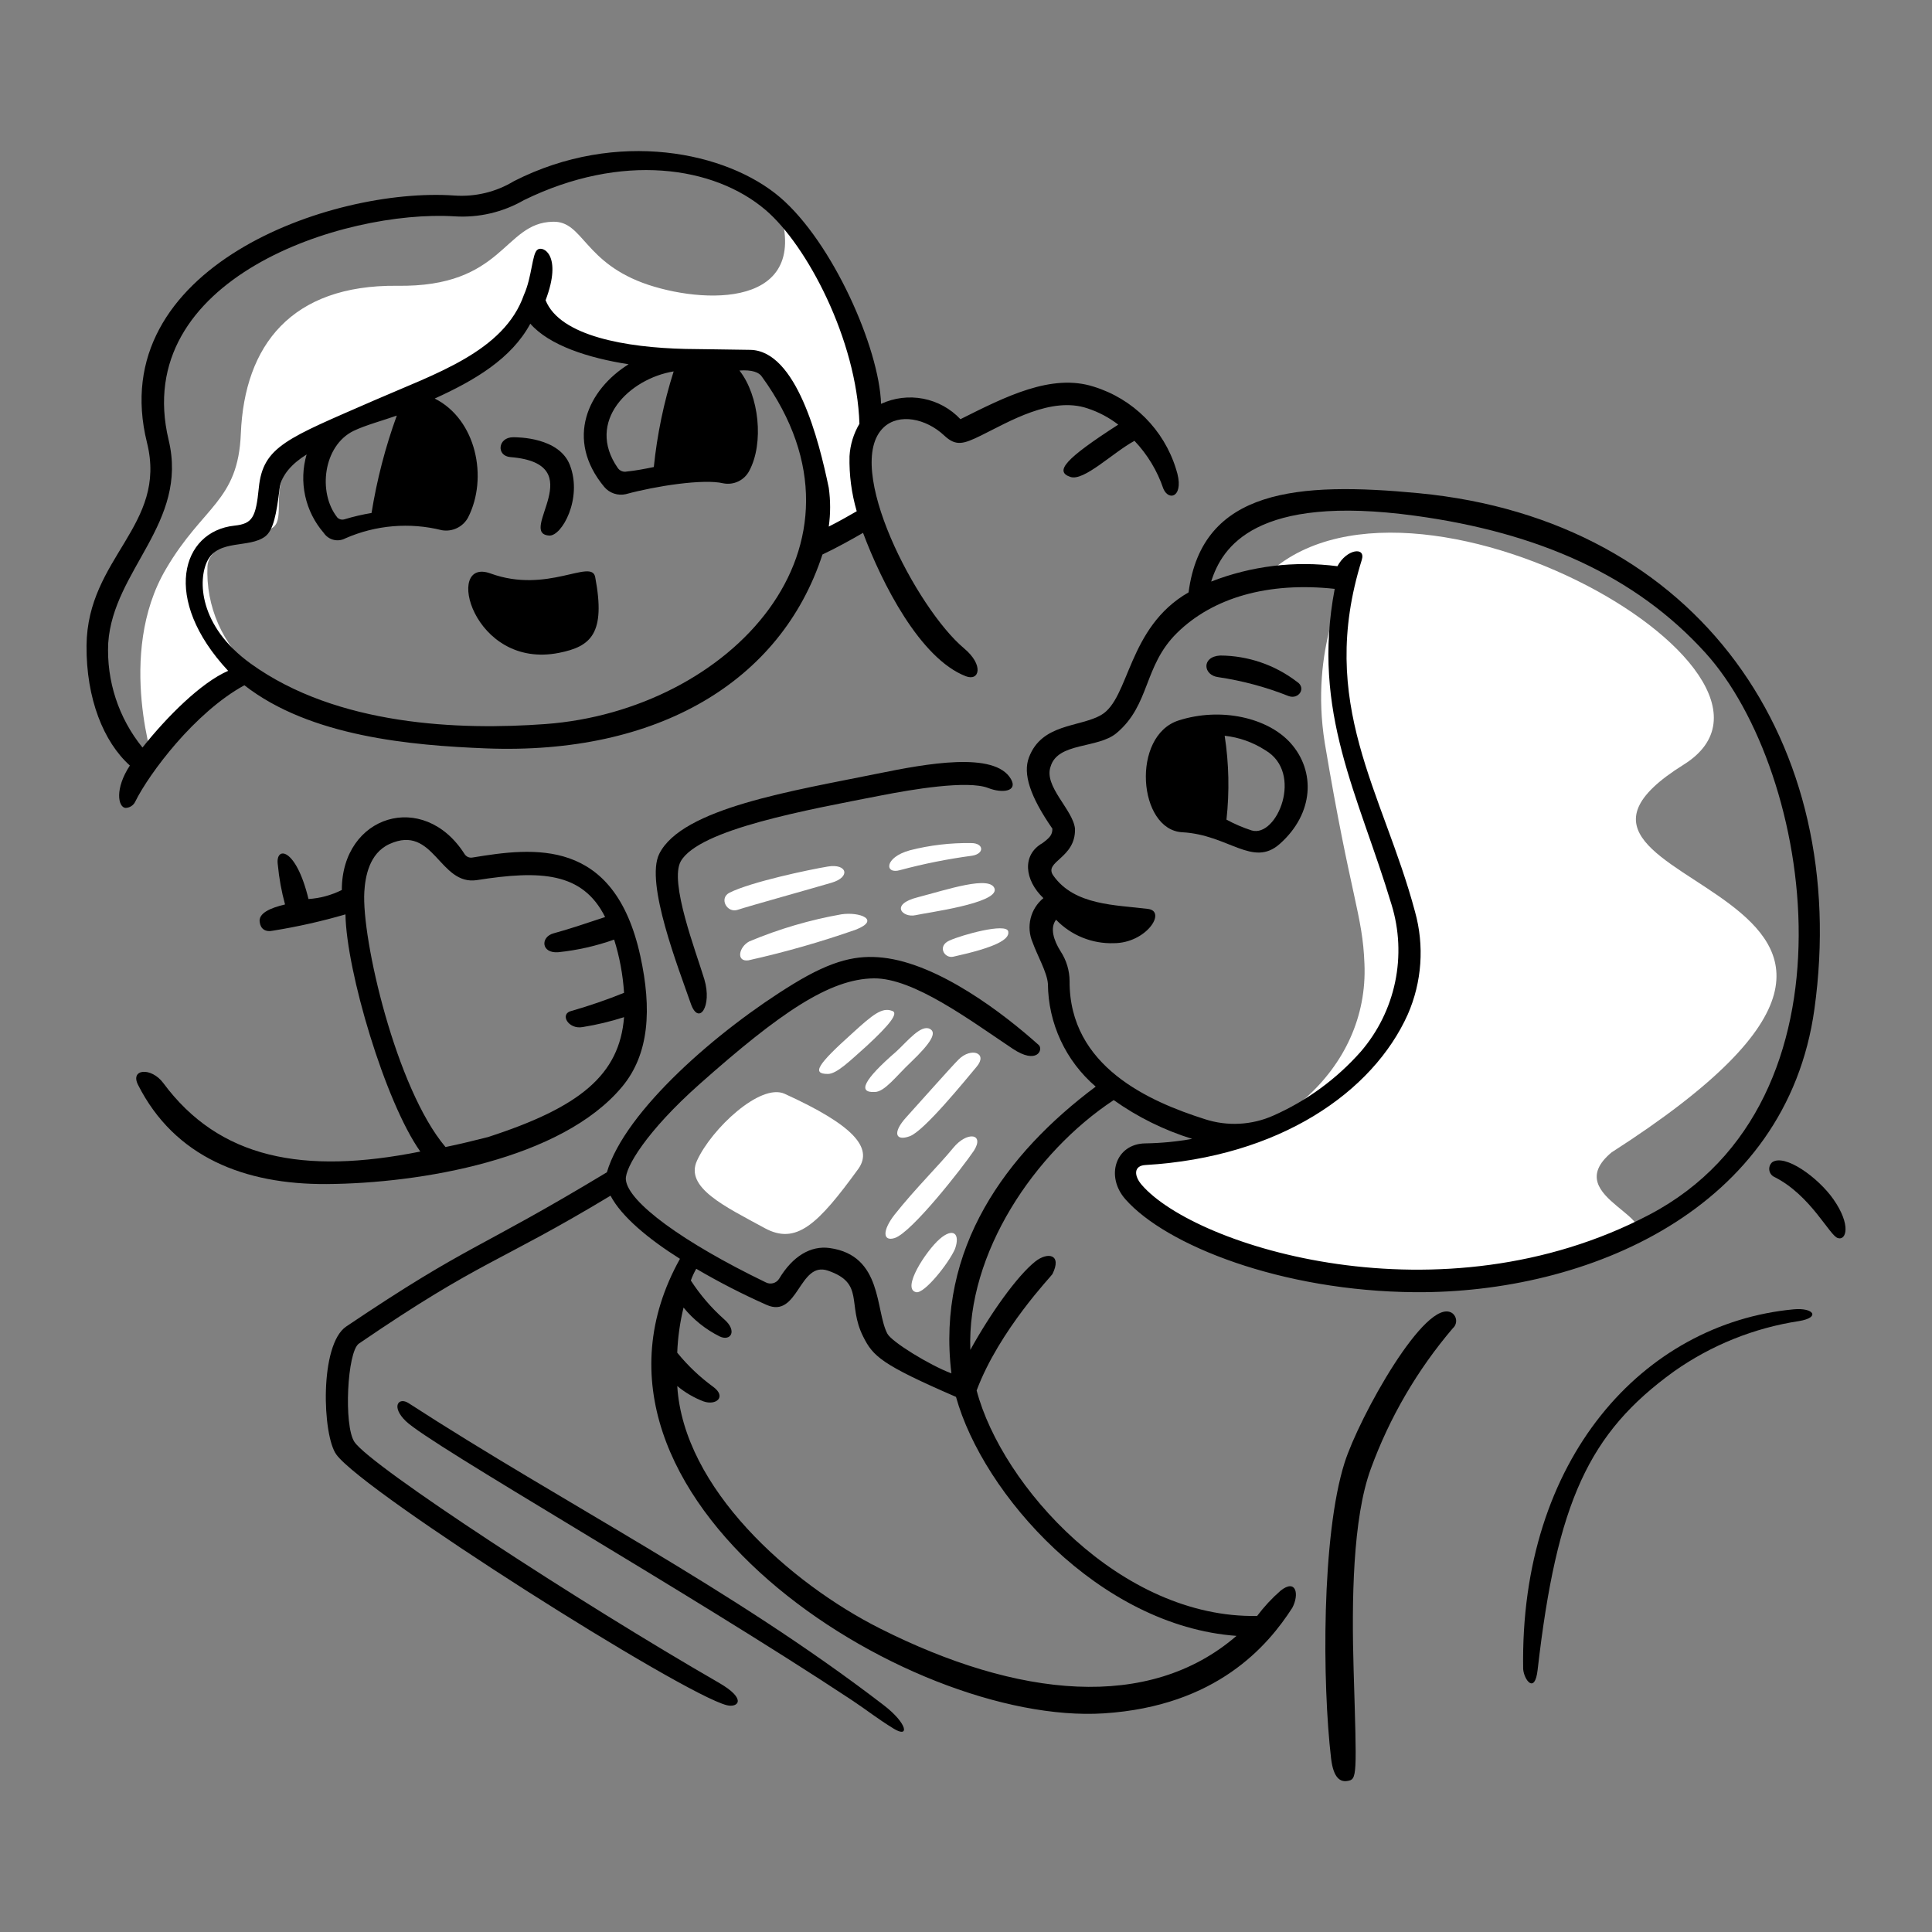
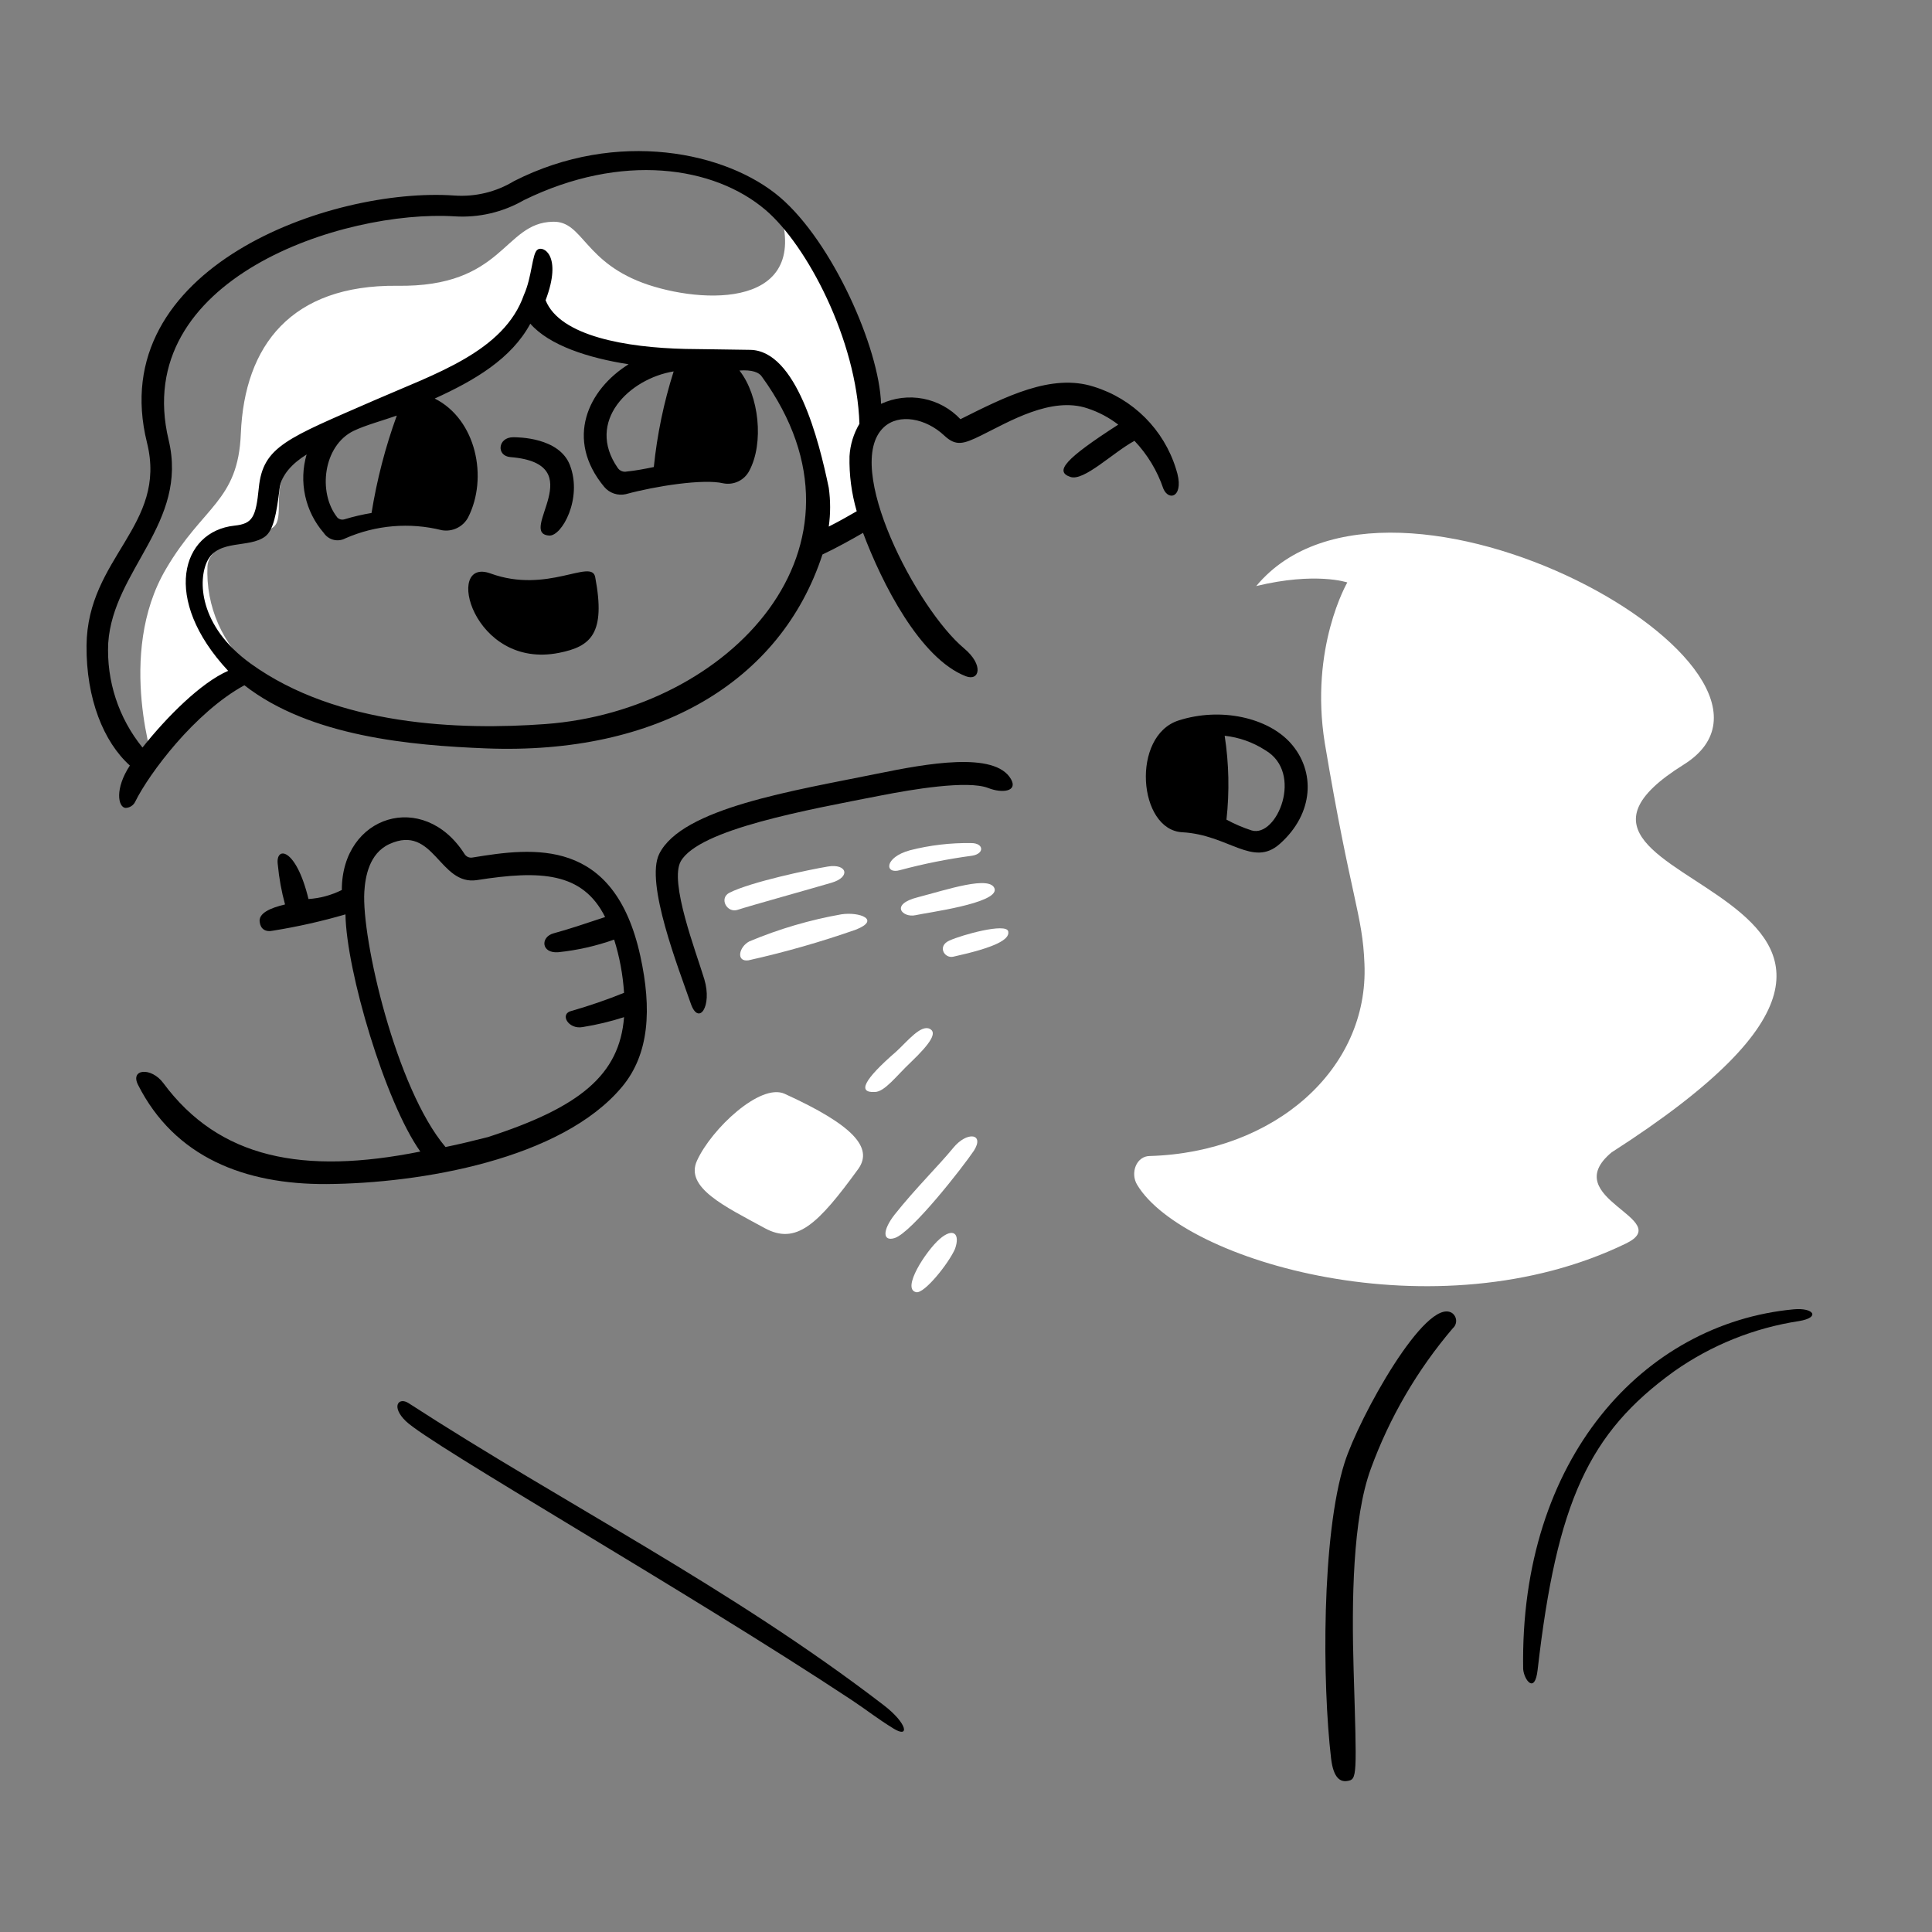
<svg xmlns="http://www.w3.org/2000/svg" width="294" height="294" viewBox="0 0 294 294" fill="none">
  <rect x="0" y="0" width="294" height="294" fill="#808080" stroke="none" />
-   <path d="M125.98 163.426C127.352 163.426 129.41 161.368 131.881 159.172C135.45 155.878 136.822 154.1 135.723 153.819C134.214 153.269 132.842 154.368 129.685 157.249C124.333 162.054 123.51 163.426 125.98 163.426Z" fill="white" />
  <path d="M113.903 146.135C119.434 144.901 124.888 143.343 130.236 141.469C134.078 139.959 130.785 138.724 128.04 139.135C123.233 139.982 118.536 141.363 114.035 143.253C112.41 144.105 111.981 146.409 113.903 146.135Z" fill="white" />
  <path d="M125.98 131.863C123.108 132.341 114.316 134.195 111.021 135.842C109.374 136.666 110.609 138.999 112.256 138.449C113.903 137.9 123.491 135.23 126.53 134.333C129.532 133.447 128.874 131.382 125.98 131.863Z" fill="white" />
  <path d="M118.981 56.933C124.053 62.428 127.489 78.065 125.294 83.559C125.294 83.559 127.214 82.599 133.528 78.893C129.685 70.111 133.81 64.758 133.81 64.758C133.81 64.758 132.986 43.075 117.891 29.901C124.616 46.506 108.285 46.506 98.678 43.35C88.797 40.057 88.797 33.606 84.132 33.744C76.584 33.885 76.722 43.762 60.39 43.487C44.33 43.346 37.198 52.545 36.648 65.993C36.237 76.287 30.885 76.971 25.259 86.579C17.574 99.616 23.612 116.907 23.612 116.907C27.936 111.341 32.964 106.359 38.57 102.087C36.258 100.15 34.423 97.706 33.209 94.945C31.996 92.184 31.435 89.181 31.571 86.168C31.853 82.188 39.257 81.502 41.314 80.405C43.371 79.307 41.596 75.464 43.236 72.17C50.913 59.816 72.322 64.343 82.198 46.641C91.26 58.992 115.275 52.131 118.981 56.933Z" fill="white" />
  <path d="M136.958 132.411C140.566 131.443 144.234 130.709 147.937 130.217C149.853 129.902 149.72 128.295 147.796 128.295C144.65 128.244 141.512 128.613 138.464 129.392C134.488 130.491 134.626 133.097 136.958 132.411Z" fill="white" />
  <path d="M139.703 136.529C135.312 137.627 137.37 139.685 139.291 139.273C141.075 138.862 151.78 137.488 151.367 135.294C150.819 133.097 143.957 135.43 139.703 136.529Z" fill="white" />
  <path d="M144.506 143.116C142.585 143.939 143.688 145.886 145.054 145.586C151.394 144.194 153.701 142.978 153.427 141.743C153.152 140.371 146.296 142.292 144.506 143.116Z" fill="white" />
-   <path d="M145.873 161.229C144.638 162.464 140.008 167.709 137.914 170.012C135.755 172.38 136.267 173.717 138.463 172.895C140.659 172.072 146.799 164.494 148.617 162.329C150.381 160.243 147.8 159.31 145.873 161.229Z" fill="white" />
  <path d="M245.236 175.366C310.285 133.647 224.602 136.085 256.215 116.354C278.815 102.249 211.614 64.618 191.166 89.182C200.224 86.988 205.026 88.634 205.026 88.634C205.026 88.634 199.262 98.515 201.596 113.062C205.574 136.804 207.359 139.135 207.634 146.683C208.32 162.743 193.91 175.366 174.972 175.915C172.914 175.915 171.953 178.523 173.052 180.306C180.049 191.97 218.597 203.224 247.434 189.226C255.051 185.527 236.864 182.36 245.236 175.366Z" fill="white" />
  <path d="M119.389 166.441C115.684 164.794 108.272 171.794 106.076 176.597C104.156 180.713 110.33 183.595 116.37 186.889C121.172 189.497 124.466 186.341 130.642 177.832C132.842 174.679 129.954 171.249 119.389 166.441Z" fill="white" />
  <path d="M145.055 174.679C142.901 177.321 139.291 180.855 136.134 184.835C134.214 187.305 134.351 188.952 136.134 188.402C138.743 187.579 146.559 177.555 148.212 175.091C149.858 172.483 147.155 172.106 145.055 174.679Z" fill="white" />
  <path d="M142.998 188.54C140.938 190.324 137.105 196.174 139.428 196.638C140.669 196.884 144.37 192.247 145.329 190.049C146.155 187.713 145.055 186.757 142.998 188.54Z" fill="white" />
  <path d="M138.605 161.643C141.762 158.623 142.585 157.114 141.488 156.564C140.115 155.878 138.056 158.486 136.409 159.996C131.338 164.387 130.508 166.309 133.115 166.171C134.626 166.171 136.409 163.701 138.605 161.643Z" fill="white" />
  <path d="M37.189 104.279C47.207 112.101 62.579 113.436 73.969 113.885C100.046 114.906 118.843 103.731 125.156 84.38C127.214 83.419 129.685 82.047 131.332 81.086C134.214 88.771 140.008 100.216 146.976 102.907C149.044 103.705 149.761 101.216 146.694 98.652C139.51 92.64 128.179 70.942 134.481 65.029C136.818 62.839 140.913 63.677 143.675 66.265C145.448 67.924 146.549 67.62 149.302 66.265C153.544 64.179 159.993 60.268 165.503 62.147C167.187 62.7 168.765 63.536 170.168 64.618C162.071 69.831 160.424 71.755 162.895 72.578C164.952 73.265 169.344 68.873 172.638 67.083C174.612 69.161 176.11 71.642 177.029 74.357C177.885 76.401 180.369 75.577 178.951 71.336C178.04 68.397 176.426 65.724 174.25 63.548C172.074 61.373 169.401 59.76 166.462 58.849C160.018 56.773 153.014 60.358 146.152 63.79C144.639 62.182 142.658 61.092 140.49 60.673C138.322 60.255 136.078 60.529 134.075 61.457C133.801 52.948 126.693 36.857 118.705 30.029C110.637 23.126 93.923 19.572 78.221 27.559C75.502 29.211 72.337 29.978 69.164 29.756C50.36 28.426 15.748 40.747 22.369 67.364C25.509 79.992 13.287 84.793 13.169 98.241C13.105 106.338 15.781 112.924 19.762 116.493C17.427 120.061 17.977 122.805 19.074 122.943C19.391 122.942 19.701 122.851 19.968 122.681C20.235 122.511 20.449 122.269 20.584 121.982C22.671 117.741 29.641 108.401 37.189 104.279ZM83.026 110.18C69.988 111.142 51.308 110.479 38.15 100.985C30.181 95.236 30.12 88.185 31.563 85.348C33.262 82.009 37.902 83.47 40.346 81.641C41.599 80.703 42.081 78.206 42.541 74.37C42.789 72.307 44.463 70.526 46.659 69.157C46.06 71.206 45.985 73.373 46.441 75.459C46.896 77.545 47.868 79.483 49.267 81.096C49.615 81.618 50.146 81.992 50.755 82.144C51.364 82.296 52.007 82.216 52.56 81.919C57.183 79.893 62.348 79.459 67.244 80.685C68.025 80.819 68.828 80.706 69.541 80.361C70.255 80.017 70.843 79.458 71.223 78.763C74.323 72.696 72.459 63.805 66.152 60.648C72.19 57.904 77.816 54.61 80.699 49.258C83.58 52.552 89.481 54.471 95.657 55.433C89.481 59.276 85.914 66.824 91.952 74.098C92.347 74.566 92.863 74.916 93.444 75.109C94.025 75.303 94.649 75.332 95.245 75.195C99.773 73.96 107.055 72.83 110.067 73.548C110.848 73.701 111.659 73.596 112.375 73.247C113.091 72.899 113.674 72.326 114.035 71.617C116.26 67.441 115.544 60.227 112.525 56.384C114.447 56.243 115.544 56.666 115.957 57.345C134.762 83.281 110.884 108.119 83.026 110.18ZM53.794 65.575C55.561 64.713 58.462 63.928 60.382 63.242C58.637 68.05 57.35 73.013 56.539 78.063C55.147 78.293 53.772 78.614 52.422 79.024C52.231 79.083 52.027 79.088 51.834 79.039C51.64 78.989 51.464 78.886 51.325 78.742C48.306 74.91 49.217 67.813 53.794 65.575ZM102.513 56.518C101.009 61.252 99.998 66.128 99.494 71.069C98.122 71.35 96.749 71.618 95.376 71.756C95.119 71.812 94.851 71.789 94.606 71.691C94.362 71.593 94.152 71.425 94.004 71.207C89.067 64.108 95.788 57.615 102.513 56.518ZM21.682 113.754C18.042 109.271 16.186 103.602 16.47 97.835C17.229 86.706 28.689 79.58 25.663 66.957C19.774 42.389 52.288 31.879 69.167 32.923C72.855 33.157 76.53 32.298 79.732 30.453C94.618 23.173 108.665 25.265 116.51 31.962C122.806 37.336 130.371 51.724 130.784 64.487C129.891 65.988 129.373 67.682 129.274 69.426C129.208 72.257 129.578 75.08 130.371 77.798C129.41 78.348 127.764 79.309 126.117 80.131C126.392 78.174 126.392 76.188 126.117 74.23C124.608 66.957 121.186 53.371 114.178 53.24C111.845 53.193 104.708 53.111 104.297 53.099C95.369 52.893 85.221 51.177 83.025 45.689C85.632 38.827 82.613 37.318 81.789 38.003C80.966 38.552 80.966 42.12 79.731 44.865C76.712 53.51 66.246 56.857 56.95 60.924C43.725 66.702 40.015 67.906 39.386 74.224C38.934 78.749 38.423 79.696 35.681 79.988C27.6 80.85 24.525 91.16 34.72 102.084C30.602 103.867 25.388 109.082 21.682 113.754Z" fill="black" />
  <path d="M77.673 69.558C90.182 70.567 78.636 81.185 83.574 81.498C85.497 81.62 88.672 75.862 86.731 70.791C85.1 66.531 78.772 66.537 78.085 66.537C75.752 66.539 75.481 69.378 77.673 69.558Z" fill="black" />
  <path d="M134.214 121.022C138.6 120.167 147.255 118.676 150.408 119.924C152.469 120.738 154.943 120.468 153.838 118.551C151.383 114.289 140.938 116.216 133.528 117.728C120.764 120.331 103.775 122.956 100.317 129.942C98.139 134.341 103.275 147.392 105.121 152.723C106.314 156.167 108.414 153.134 107.179 149.016C105.943 144.899 101.786 134.172 103.611 131.039C106.428 126.199 122.67 123.271 134.214 121.022Z" fill="black" />
  <path d="M74.654 87.269C67.517 84.662 71.912 101.967 85.078 99.345C89.882 98.39 92.215 96.463 90.573 87.817C90.025 84.93 83.3 90.419 74.654 87.269Z" fill="black" />
-   <path d="M194.871 242.061C193.551 243.214 192.355 244.501 191.304 245.903C170.581 246.316 152.466 226.142 148.619 211.596C152.05 202.401 160.147 194.03 160.147 193.892C161.657 190.873 159.455 190.453 157.539 191.97C154.785 194.154 150.678 199.931 147.659 205.42C147.11 190.736 157.402 175.365 169.478 167.406C173.12 169.993 177.15 171.985 181.417 173.307C179.061 173.728 176.675 173.957 174.282 173.993C169.751 174.062 168.178 179.007 171.263 182.502C177.449 189.511 195.005 196.477 215.315 196.638C241.392 196.843 271.855 184.215 276.109 153.545C281.702 113.23 258.672 79.13 215.864 75.048C197.608 73.307 182.927 74.362 180.869 90.143C171.538 95.496 171.929 106.303 167.558 108.808C164.249 110.702 158.542 110.06 156.58 115.257C155.64 117.736 156.72 121.158 160.147 126.104C160.147 127.065 159.735 127.476 158.638 128.301C155.481 130.084 155.892 133.927 158.779 136.671C157.812 137.462 157.128 138.545 156.831 139.758C156.534 140.971 156.64 142.248 157.132 143.395C157.862 145.439 159.328 147.924 159.465 149.708C159.487 152.684 160.148 155.621 161.403 158.32C162.657 161.02 164.477 163.418 166.738 165.354C153.152 175.509 142.448 189.918 144.781 208.994C141.488 207.758 135.696 204.204 135.037 202.956C133.176 199.434 134.347 191.045 126.255 189.918C123.371 189.516 120.628 191.153 118.569 194.584C118.361 194.921 118.032 195.166 117.649 195.268C117.266 195.37 116.859 195.322 116.511 195.133C104.023 189.095 95.509 182.919 95.238 179.487C95.097 177.704 98.357 172.162 106.492 164.942C118.725 154.082 126.252 148.954 132.976 148.882C139.014 148.82 147.523 155.195 154.107 159.589C157.812 162.06 158.773 159.73 158.087 159.041C152.734 154.237 142.857 146.665 134.345 145.73C130.504 145.307 126.806 146.018 120.759 149.708C109.248 156.735 95.096 169.059 92.352 178.39C72.219 190.541 71.719 189.054 52.691 201.857C48.586 204.62 49.047 218.417 51.183 221.344C55.431 227.158 103.892 257.827 110.609 259.49C112.258 259.898 113.8 258.609 109.374 256.059C88.399 243.979 56.405 223.122 53.932 219.419C52.286 216.948 52.827 205.683 54.618 204.459C73.476 191.577 75.609 192.383 92.907 181.953C94.554 185.11 98.67 188.54 103.473 191.559C83.299 227.789 138.055 262.643 167.972 260.729C185.127 259.63 192.949 250.436 196.653 244.669C197.753 242.609 197.231 240.174 194.871 242.061ZM215.324 78.479C234.113 81.04 248.888 87.613 259.514 99.338C275.908 117.428 283.826 167.588 251.005 184.835C219.327 201.482 181.898 189.747 173.742 180.306C172.537 178.909 172.506 177.391 174.292 177.287C194.719 176.091 208.919 166.19 214.227 154.369C216.385 149.437 216.772 143.91 215.324 138.724C210.449 120.455 200.362 107.168 207.227 85.203C207.875 83.132 204.896 83.556 203.522 86.163C197.023 85.318 190.416 86.121 184.309 88.498C185.951 83.281 191.012 75.165 215.324 78.479ZM162.764 149.291C162.753 147.68 162.277 146.107 161.392 144.762C160.334 143.09 159.745 141.195 160.706 139.959C161.837 141.137 163.204 142.064 164.717 142.678C166.23 143.293 167.856 143.583 169.488 143.528C174.428 143.528 177.591 138.679 174.7 138.315C169.77 137.69 163.525 137.81 160.29 133.244C158.753 131.067 163.722 130.636 163.585 126.107C163.304 123.226 158.781 119.658 159.879 116.638C160.978 112.933 167.054 113.94 169.898 111.566C175.046 107.258 173.983 101.377 179.093 96.333C184.552 90.95 192.954 88.512 203.108 89.609C199.539 108.41 206.716 120.883 211.753 137.648C212.931 141.467 213.12 145.522 212.304 149.434C211.488 153.346 209.693 156.987 207.088 160.017C203.404 164.185 198.863 167.509 193.776 169.76C190.489 171.227 186.775 171.422 183.352 170.309C174.982 167.648 162.696 162.329 162.764 149.291ZM133.94 247.826C120.147 240.879 104.004 226.451 103.061 210.917C104.25 211.909 105.596 212.697 107.042 213.25C108.962 213.936 110.601 212.573 108.551 211.053C106.503 209.56 104.656 207.808 103.057 205.841C103.147 203.527 103.469 201.227 104.019 198.978C105.518 200.815 107.391 202.312 109.513 203.37C111.176 204.163 112.258 202.546 110.199 200.762C108.251 199.032 106.546 197.047 105.128 194.861C105.349 194.243 105.624 193.646 105.951 193.076C109.413 195.108 112.988 196.942 116.657 198.57C121.481 200.722 121.596 191.851 125.99 193.358C131.615 195.284 128.871 198.43 131.343 203.376C132.853 206.395 134.088 207.63 145.479 212.571C149.595 227.391 167.299 247.427 188.164 248.937C174.836 260.451 154.881 258.369 133.94 247.826Z" fill="black" />
  <path d="M272.956 199.244C250.171 201.378 231.238 221.888 231.787 254.001C231.928 255.648 233.559 257.842 233.982 254.142C236.919 228.469 241.805 218.048 254.705 208.716C260.381 204.705 266.915 202.073 273.788 201.029C277.074 200.479 275.975 198.962 272.956 199.244Z" fill="black" />
-   <path d="M279 182.501C276.688 179.192 271.588 175.502 269.668 176.874C269.509 177.021 269.387 177.203 269.312 177.406C269.238 177.609 269.213 177.827 269.239 178.042C269.266 178.257 269.344 178.462 269.466 178.641C269.588 178.819 269.751 178.966 269.942 179.069C275.555 181.842 278.45 188.127 279.686 188.401C280.916 188.815 281.765 186.465 279 182.501Z" fill="black" />
  <path d="M220.945 199.793C216.966 197.324 206.795 215.712 204.615 222.574C201.079 233.713 201.219 256.243 202.556 267.586C202.929 270.748 204.069 271.173 205.027 271.018C206.541 270.772 206.476 270.47 205.987 254.139C205.675 243.714 205.831 231.076 208.595 223.535C211.449 215.71 215.678 208.458 221.083 202.122C221.253 201.973 221.386 201.788 221.472 201.581C221.559 201.373 221.597 201.148 221.584 200.924C221.571 200.699 221.506 200.481 221.395 200.285C221.285 200.089 221.131 199.921 220.945 199.793Z" fill="black" />
  <path d="M134.487 259.49C111.039 241.489 86.026 228.971 62.166 213.517C60.665 212.544 59.455 214.03 61.755 216.261C65.515 219.91 104.404 242.042 129.548 258.665C131.866 260.198 133.528 261.547 135.998 263.057C138.467 264.567 138.059 262.236 134.487 259.49Z" fill="black" />
  <path d="M94.69 165.348C98.798 160.4 99.217 153.547 97.434 145.449C93.451 127.335 81.104 128.981 71.914 130.491C71.676 130.537 71.431 130.509 71.21 130.41C70.99 130.312 70.804 130.148 70.68 129.942C64.447 120.182 52.015 124.04 52.015 135.436C50.432 136.225 48.708 136.691 46.944 136.809C45.022 128.85 41.855 128.713 42.278 131.597C42.468 133.637 42.836 135.658 43.375 137.635C41.042 138.184 39.259 139.007 39.532 140.379C39.673 141.34 40.356 141.889 41.59 141.615C45.298 141.019 48.965 140.194 52.57 139.144C52.711 147.791 58.608 167.689 63.96 175.237C46.119 178.806 33.359 176.299 24.849 164.812C23.034 162.364 19.759 162.623 21.006 165.087C26.579 176.094 37.206 180.252 49.688 180.183C63.95 180.09 85.476 176.443 94.69 165.348ZM55.441 135.705C55.574 133.509 56.145 129.85 59.284 128.431C66.053 125.372 66.844 134.824 72.595 133.926C82.224 132.413 88.655 132.69 92.083 139.552C89.202 140.513 86.32 141.474 84.261 142.022C82.203 142.57 82.334 145.111 84.946 144.904C87.849 144.604 90.706 143.959 93.456 142.982C94.282 145.611 94.788 148.33 94.965 151.08C92.362 152.134 89.705 153.05 87.005 153.824C85.084 154.236 86.455 156.694 88.652 156.295C90.792 155.954 92.903 155.449 94.965 154.785C94.279 163.569 88.24 168.508 74.242 173.037C72.047 173.586 69.851 174.136 67.793 174.547C60.245 165.622 55.009 142.84 55.441 135.705Z" fill="black" />
-   <path d="M185.403 103.047C189.071 103.591 192.664 104.558 196.109 105.93C197.619 106.479 198.853 104.694 197.344 103.735C193.995 101.17 189.898 99.772 185.679 99.754C182.796 99.921 183.064 102.766 185.403 103.047Z" fill="black" />
  <path d="M179.913 126.648C186.934 127.023 190.635 132.058 194.734 128.432C199.975 123.796 200.211 117.327 196.381 113.062C192.939 109.229 185.815 107.568 179.363 109.631C172.088 111.958 173.184 126.292 179.913 126.648ZM192.538 114.16C198.439 117.59 194.314 127.496 190.48 126.374C189.15 125.946 187.863 125.394 186.637 124.727C187.106 120.479 187.014 116.187 186.363 111.963C188.565 112.204 190.679 112.956 192.538 114.16Z" fill="black" />
</svg>